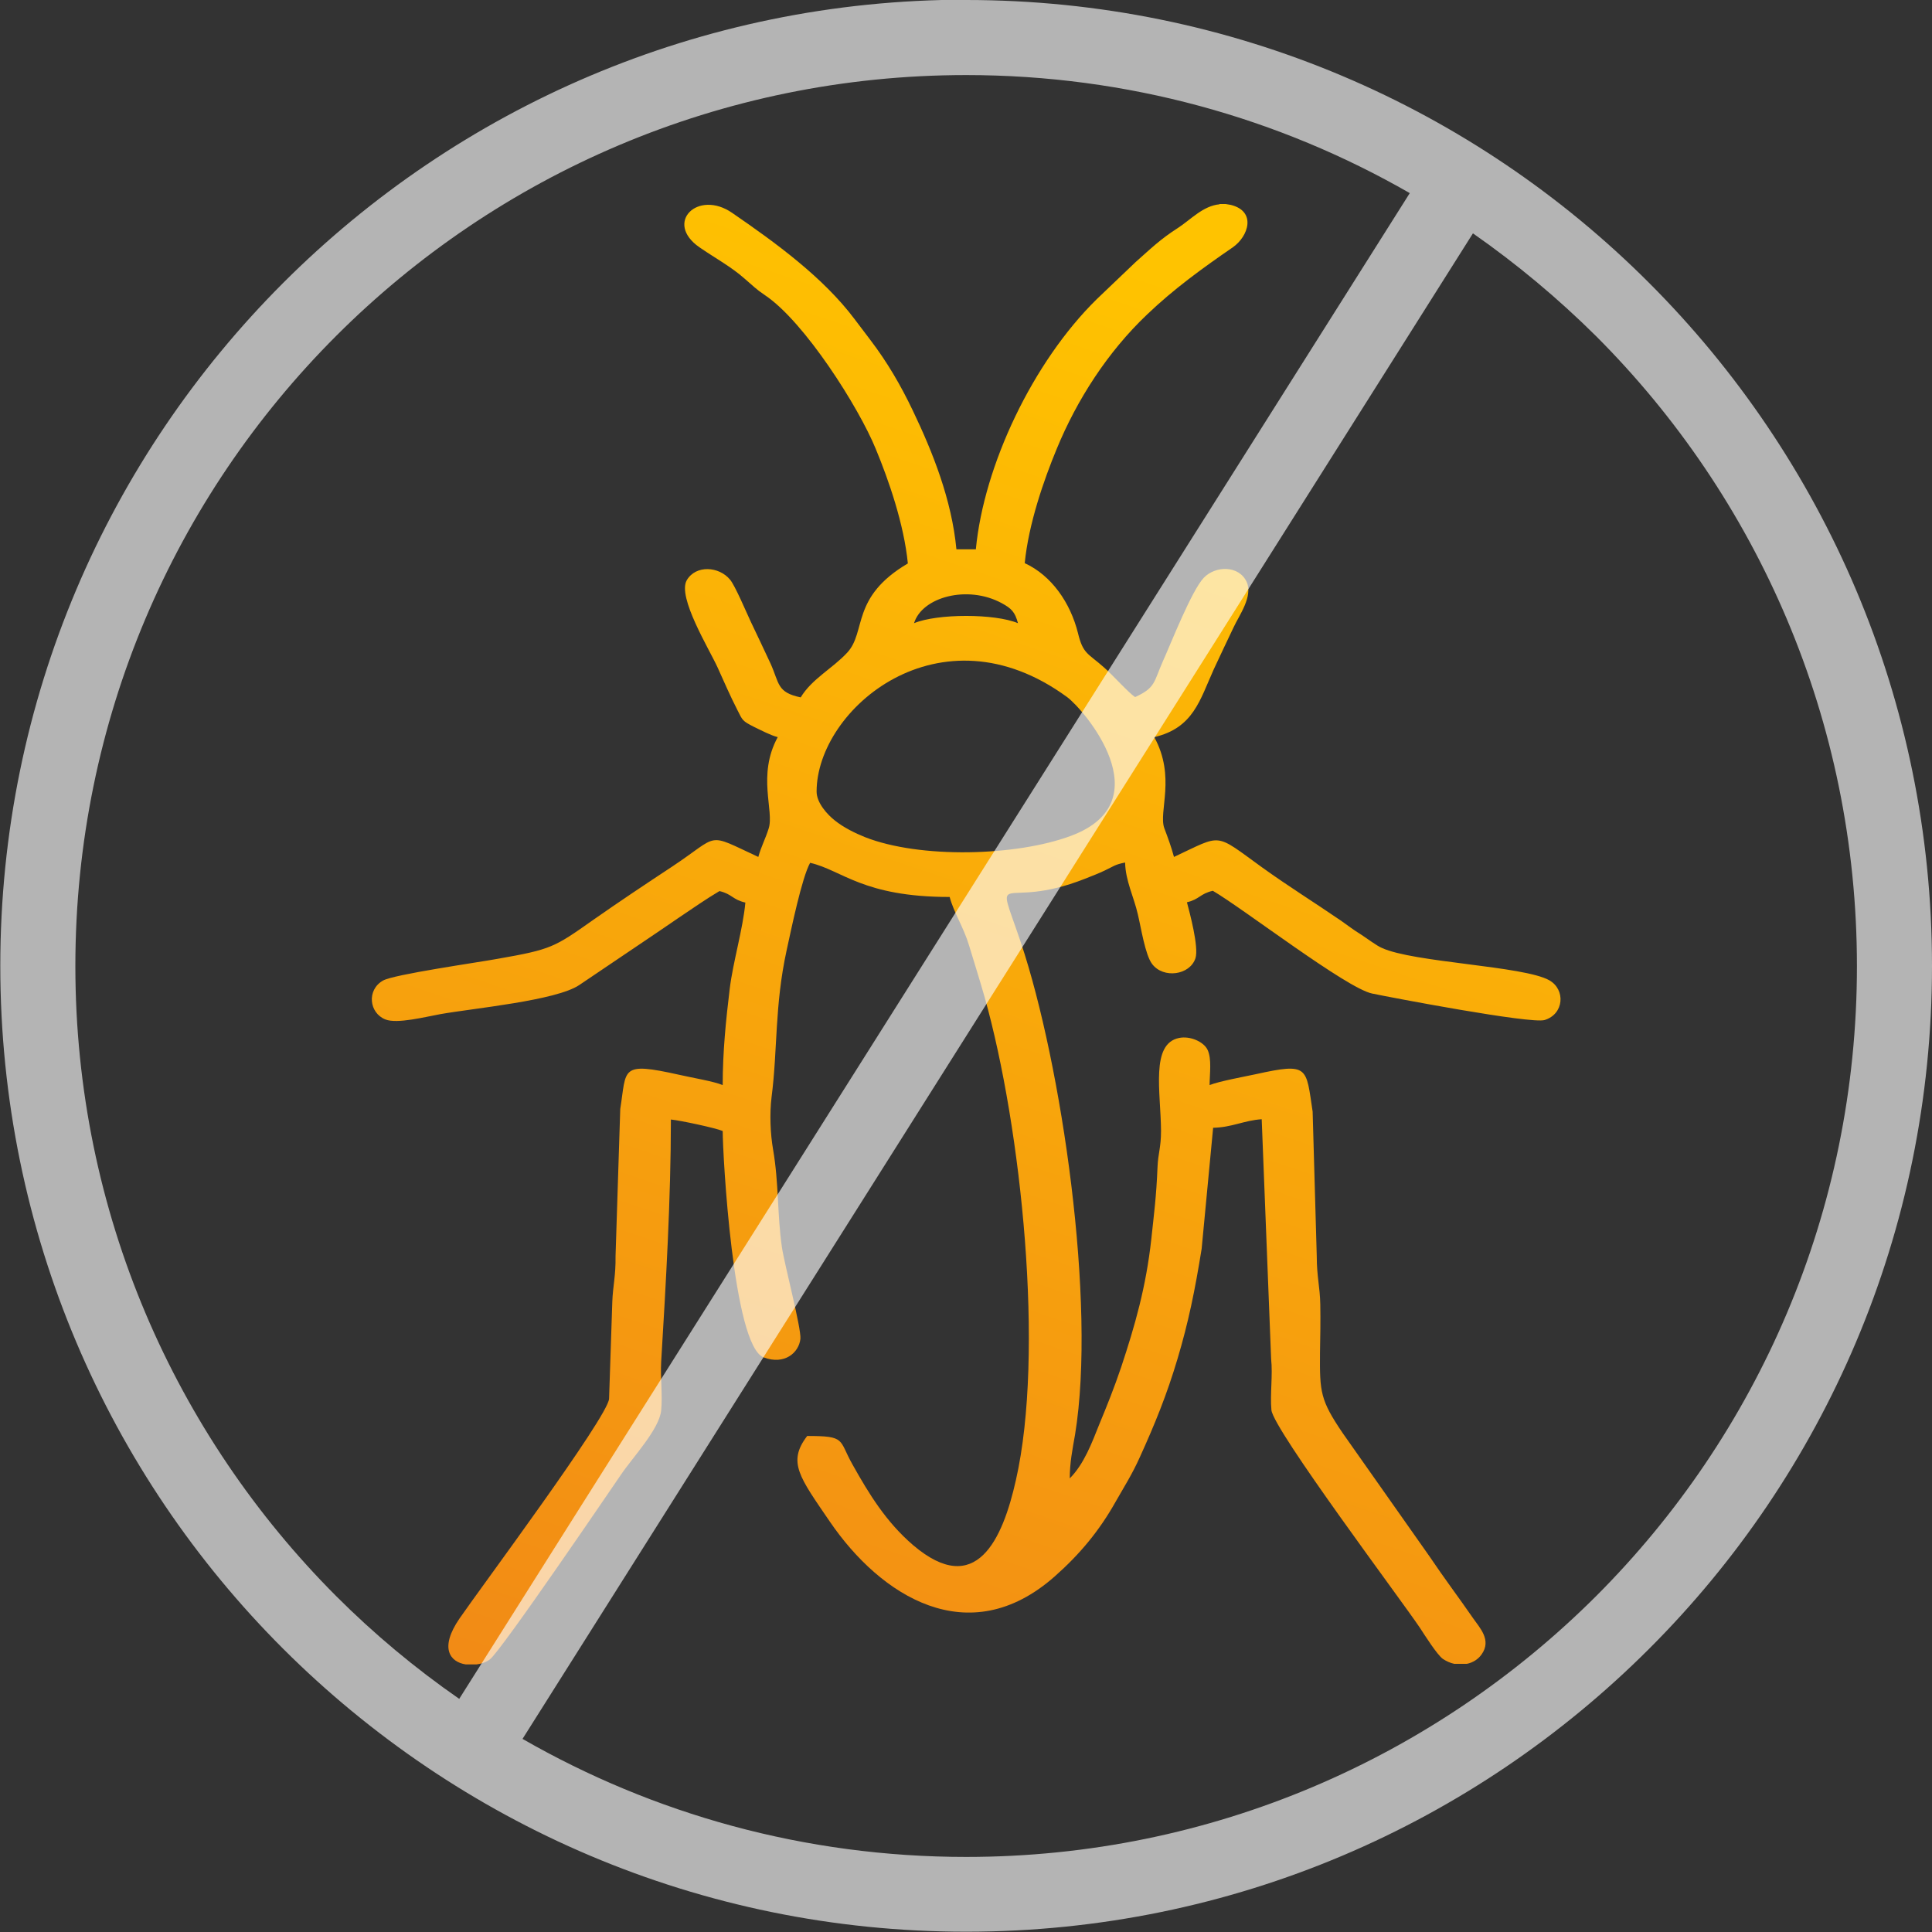
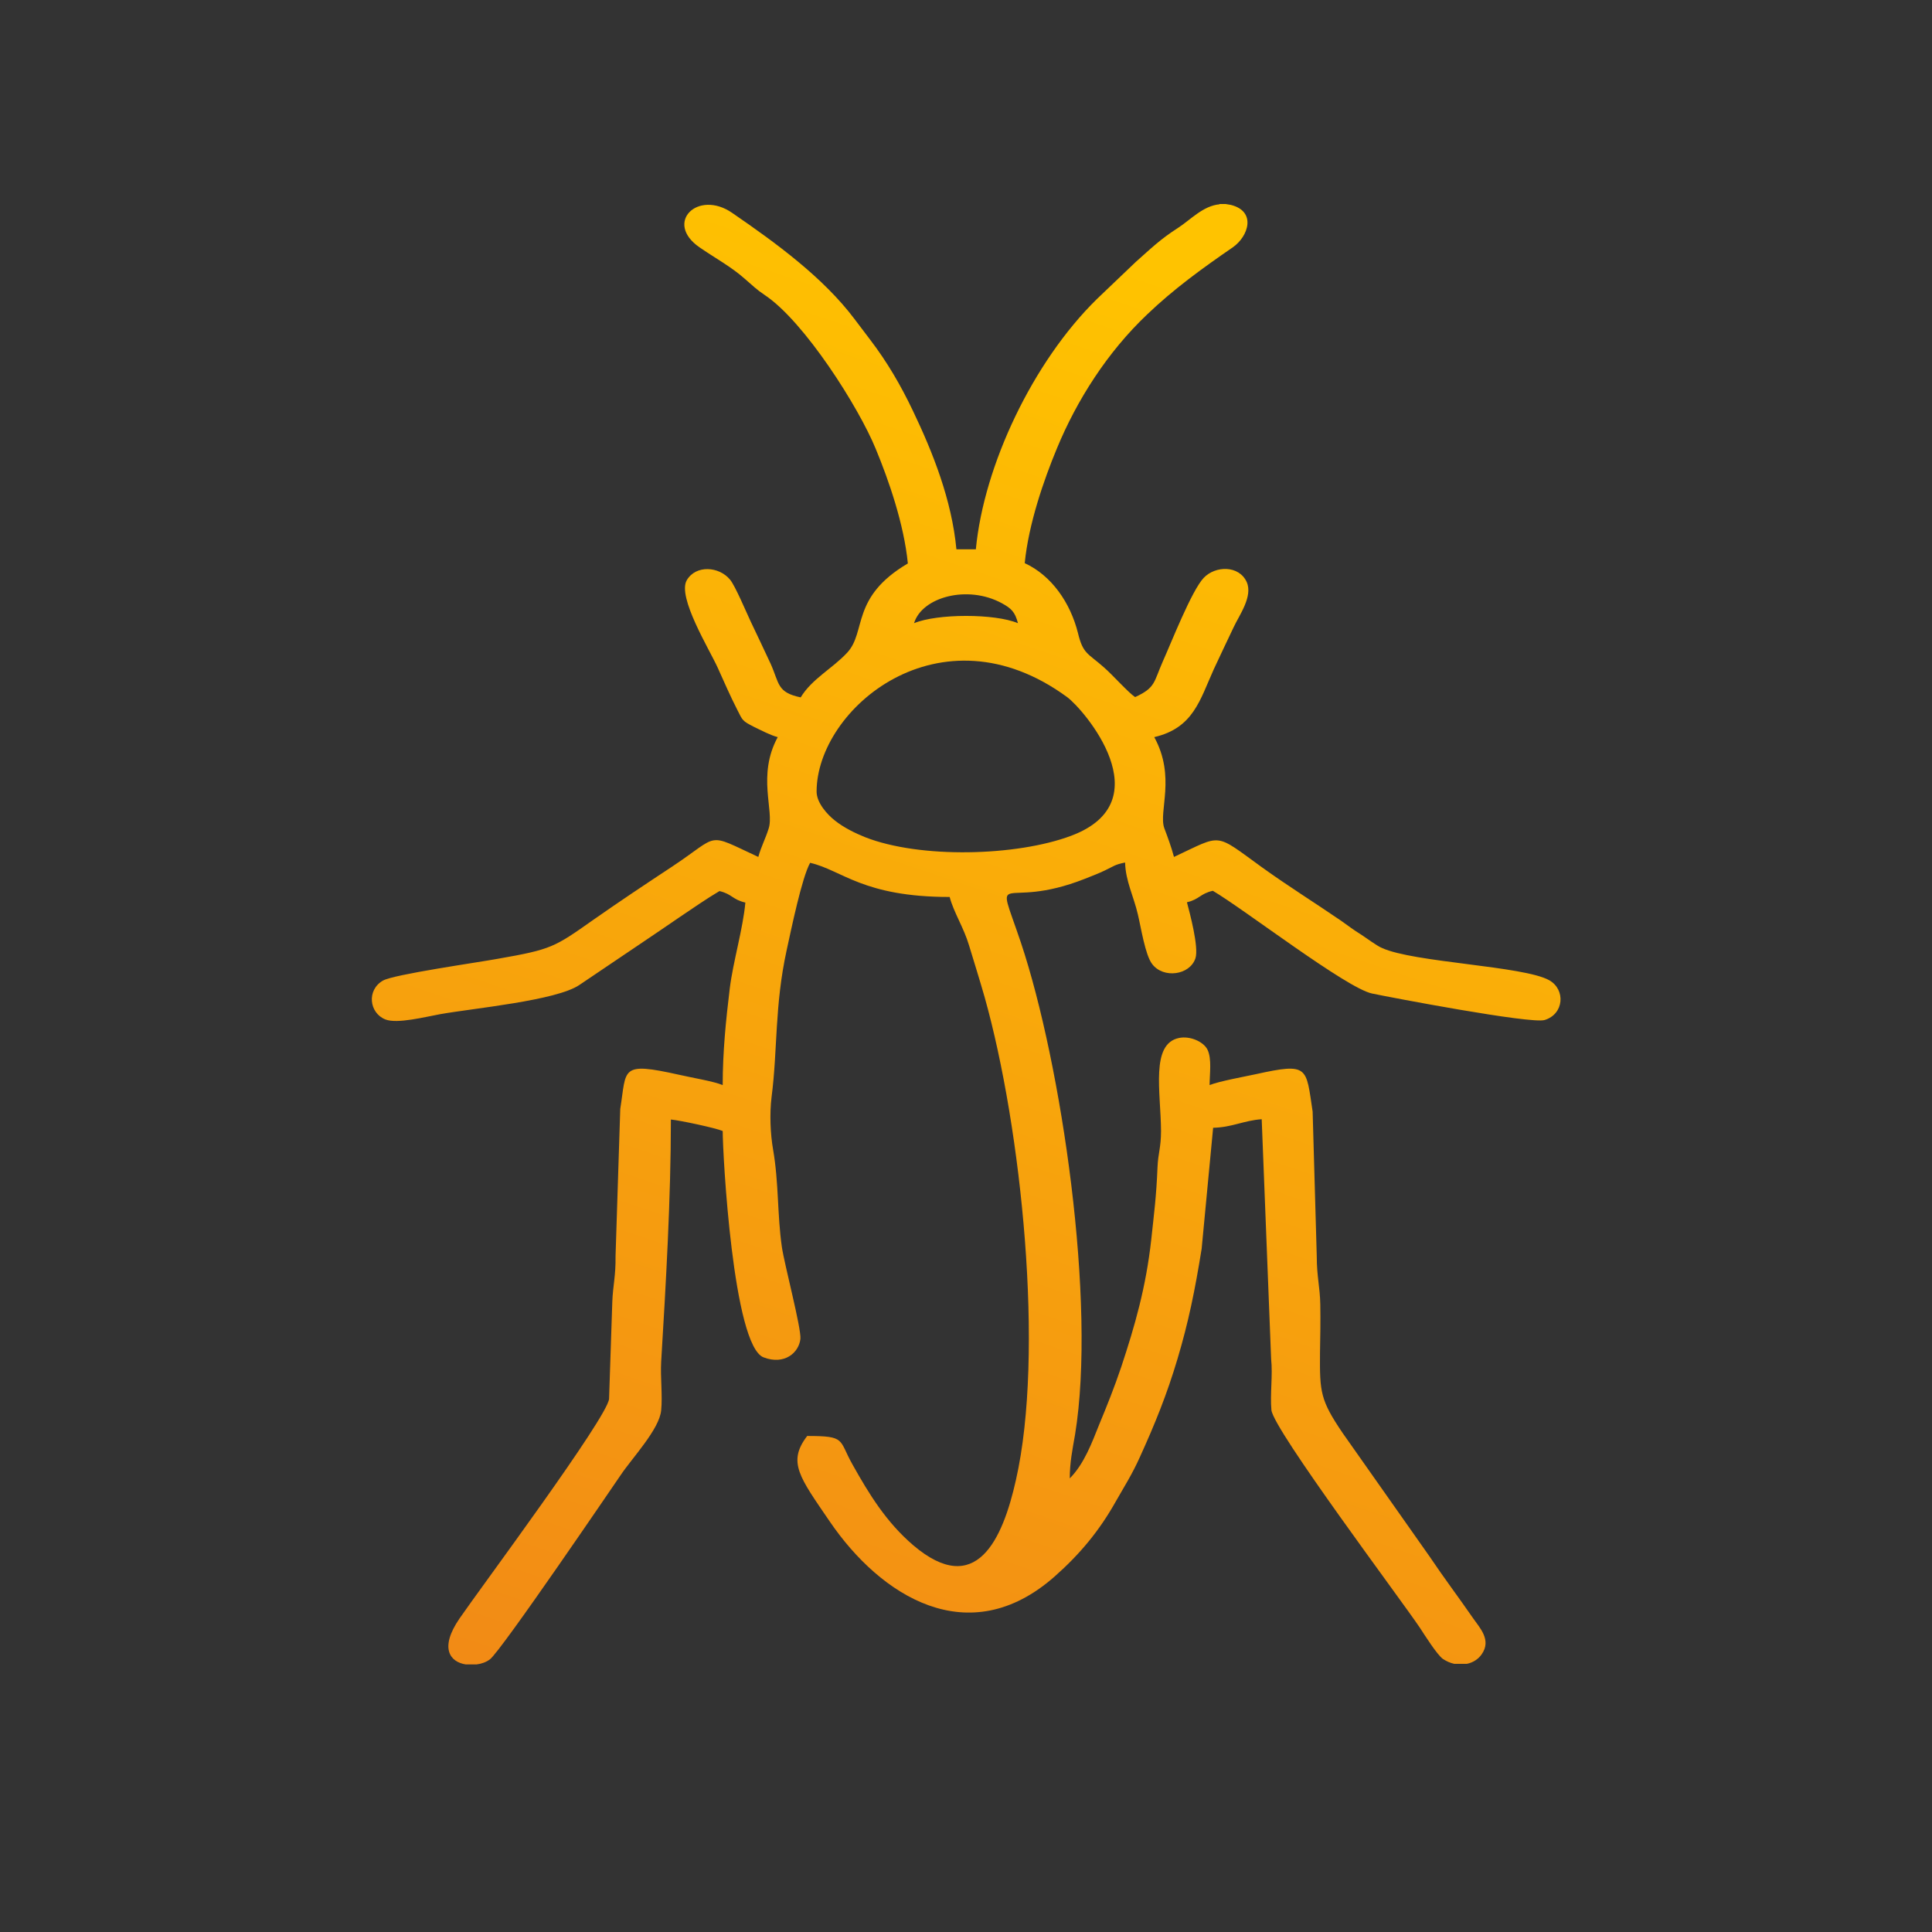
<svg xmlns="http://www.w3.org/2000/svg" xml:space="preserve" width="7.634mm" height="7.634mm" version="1.1" style="shape-rendering:geometricPrecision; text-rendering:geometricPrecision; image-rendering:optimizeQuality; fill-rule:evenodd; clip-rule:evenodd" viewBox="0 0 65.63 65.63">
  <rect x="0" y="0" width="65.63" height="65.63" fill="#333333" stroke="none" />
  <defs>
    <style type="text/css">
   
    .fil1 {fill:#FEFEFE;fill-rule:nonzero;fill-opacity:0.639}
    .fil0 {fill:url(#id0)}
   
  </style>
    <linearGradient id="id0" gradientUnits="userSpaceOnUse" x1="15.93" y1="67.93" x2="36.09" y2="8.16">
      <stop offset="0" style="stop-opacity:1; stop-color:#EF7F1A" />
      <stop offset="1" style="stop-opacity:1; stop-color:#FFC300" />
    </linearGradient>
  </defs>
  <g id="Слой_x0020_1">
    <path class="fil0" d="M36.34 50.24l-0.06 0.21 0.06 -0.21zm5.08 -43.31l0.21 0c0.06,0.01 0.12,0.02 0.18,0.03 0.88,0.22 0.6,1.07 0.07,1.44 -1.06,0.73 -2.01,1.42 -2.91,2.28 -1.35,1.28 -2.39,2.91 -3.07,4.56 -0.44,1.06 -0.96,2.56 -1.09,3.89 0.91,0.42 1.55,1.34 1.81,2.38 0.17,0.71 0.34,0.68 0.88,1.16 0.29,0.25 0.83,0.86 1.06,1.01 0.7,-0.32 0.63,-0.51 0.94,-1.21 0.28,-0.62 0.98,-2.41 1.39,-2.84 0.4,-0.42 1.2,-0.43 1.46,0.14 0.22,0.49 -0.26,1.14 -0.44,1.53 -0.25,0.53 -0.44,0.92 -0.68,1.44 -0.47,1.04 -0.69,1.99 -2.02,2.3 0.74,1.35 0.14,2.53 0.34,3.09 0.12,0.32 0.23,0.61 0.33,0.98 1.67,-0.78 1.35,-0.83 3,0.36 0.89,0.64 1.76,1.18 2.68,1.81 0.27,0.19 0.39,0.29 0.68,0.47 0.2,0.13 0.53,0.38 0.7,0.45 1.08,0.5 4.82,0.61 5.69,1.1 0.56,0.32 0.5,1.15 -0.16,1.35 -0.47,0.14 -5.24,-0.77 -5.86,-0.9 -0.87,-0.18 -4.34,-2.86 -5.41,-3.49 -0.44,0.1 -0.45,0.29 -0.88,0.39 0.09,0.34 0.41,1.52 0.29,1.9 -0.19,0.58 -1.09,0.7 -1.47,0.2 -0.24,-0.31 -0.38,-1.25 -0.49,-1.7 -0.13,-0.57 -0.42,-1.14 -0.43,-1.75 -0.36,0.07 -0.39,0.13 -0.69,0.27 -0.23,0.11 -0.42,0.18 -0.67,0.28 -2.88,1.14 -3.09,-0.53 -2.18,2.17 1.38,4.13 2.57,12.24 1.84,16.71 -0.09,0.52 -0.18,0.95 -0.18,1.49 0.49,-0.49 0.76,-1.23 1,-1.83 0.27,-0.65 0.51,-1.25 0.75,-1.96 0.46,-1.39 0.84,-2.7 1.02,-4.34 0.09,-0.85 0.17,-1.43 0.21,-2.43 0.02,-0.5 0.12,-0.66 0.12,-1.25 -0.01,-1.32 -0.36,-2.95 0.61,-3.15 0.38,-0.08 0.84,0.13 0.97,0.4 0.15,0.31 0.07,0.83 0.07,1.2 0.32,-0.13 1.2,-0.29 1.57,-0.37 1.81,-0.4 1.7,-0.24 1.93,1.27l0.14 4.91c-0,0.7 0.11,1.05 0.12,1.64 0.01,0.55 -0,1.11 -0.01,1.65 -0.01,1.33 0.01,1.6 0.77,2.72l2.95 4.19c0.49,0.73 0.99,1.39 1.48,2.1 0.22,0.32 0.64,0.74 0.29,1.23 -0.12,0.17 -0.3,0.28 -0.5,0.32l-0.43 0c-0.14,-0.03 -0.27,-0.09 -0.39,-0.17 -0.2,-0.15 -0.61,-0.8 -0.78,-1.06 -0.63,-0.94 -4.97,-6.72 -5.04,-7.39 -0.05,-0.54 0.05,-1.19 -0.01,-1.74l-0.32 -8.14c-0.6,0.04 -1.02,0.28 -1.65,0.29l-0.39 4.11c-0.23,1.43 -0.45,2.5 -0.82,3.74 -0.36,1.21 -0.77,2.22 -1.28,3.34 -0.26,0.58 -0.53,1 -0.82,1.51 -0.55,0.98 -1.21,1.78 -2.07,2.54 -2.93,2.59 -5.92,0.66 -7.64,-1.86 -1.03,-1.51 -1.45,-2.02 -0.77,-2.91 1.33,0 1.06,0.12 1.54,0.97 0.56,1 1.14,1.95 2.06,2.74 2.14,1.82 3.04,-0.2 3.49,-2.21 0.98,-4.31 0.19,-11.95 -1.06,-16.4 -0.16,-0.56 -0.35,-1.17 -0.53,-1.76 -0.18,-0.61 -0.52,-1.12 -0.66,-1.65 -2.95,0 -3.65,-0.91 -4.74,-1.16 -0.28,0.5 -0.64,2.25 -0.8,2.98 -0.41,1.89 -0.3,3.35 -0.51,4.98 -0.07,0.57 -0.04,1.25 0.05,1.77 0.2,1.15 0.14,2.21 0.3,3.32 0.09,0.61 0.66,2.75 0.63,3.12 -0.05,0.47 -0.54,0.9 -1.25,0.63 -1.04,-0.39 -1.39,-6.91 -1.39,-7.69 -0.23,-0.1 -1.44,-0.36 -1.76,-0.39 0,2.68 -0.17,5.59 -0.33,8.23 -0.03,0.52 0.05,1.14 0,1.65 -0.06,0.64 -0.98,1.61 -1.37,2.19 -0.18,0.26 -4.07,5.99 -4.45,6.27 -0.12,0.09 -0.28,0.15 -0.45,0.17l-0.37 0c-0.52,-0.08 -0.91,-0.54 -0.21,-1.56 0.7,-1.02 5.02,-6.82 5.08,-7.46l0.11 -3.3c0.02,-0.54 0.12,-0.88 0.11,-1.55l0.16 -5c0.22,-1.37 -0.02,-1.61 2,-1.16 0.43,0.1 1.17,0.22 1.48,0.35 0,-1.13 0.11,-2.21 0.24,-3.28 0.11,-0.9 0.45,-2.03 0.53,-2.92 -0.44,-0.1 -0.45,-0.29 -0.88,-0.39 -0.44,0.26 -0.93,0.6 -1.39,0.91 -0.48,0.33 -0.82,0.56 -1.31,0.89l-2.06 1.39c-0.78,0.53 -3.59,0.79 -4.72,0.99 -0.5,0.09 -1.47,0.34 -1.87,0.18 -0.55,-0.22 -0.64,-1 -0.08,-1.32 0.37,-0.21 3.19,-0.61 3.9,-0.74 1.83,-0.32 1.92,-0.39 3.24,-1.32 0.9,-0.63 1.74,-1.19 2.68,-1.81 1.66,-1.1 1.12,-1.17 2.93,-0.33 0.1,-0.36 0.24,-0.61 0.35,-0.96 0.2,-0.6 -0.4,-1.81 0.31,-3.11 -0.24,-0.06 -0.56,-0.23 -0.81,-0.35 -0.39,-0.2 -0.38,-0.21 -0.56,-0.57 -0.26,-0.51 -0.43,-0.91 -0.67,-1.44 -0.28,-0.62 -1.38,-2.4 -1.05,-2.97 0.31,-0.53 1.1,-0.47 1.47,-0.02 0.17,0.2 0.55,1.1 0.7,1.42 0.25,0.53 0.44,0.92 0.68,1.44 0.3,0.67 0.21,0.97 1.02,1.14 0.38,-0.63 1.08,-0.98 1.58,-1.52 0.66,-0.71 0.11,-1.88 2.06,-3.03 -0.13,-1.33 -0.65,-2.83 -1.09,-3.89 -0.58,-1.42 -2.42,-4.32 -3.76,-5.22 -0.3,-0.2 -0.41,-0.32 -0.69,-0.56 -0.46,-0.41 -1.02,-0.71 -1.54,-1.07 -1.21,-0.84 -0.05,-1.97 1.11,-1.17 1.5,1.03 3.1,2.2 4.16,3.61 0.21,0.28 0.32,0.42 0.53,0.7 0.58,0.76 1.04,1.55 1.45,2.41 0.68,1.42 1.32,3.03 1.48,4.71l0.66 0c0.27,-2.84 1.93,-6.36 4.11,-8.5l1.32 -1.26c0.52,-0.46 0.83,-0.77 1.44,-1.16 0.43,-0.28 0.85,-0.75 1.41,-0.8zm-13.68 19.96c0,-2.81 4.2,-6.37 8.51,-3.21 0.56,0.41 3.26,3.54 0.14,4.71 -1.86,0.7 -5.14,0.78 -7,0.05 -0.35,-0.14 -0.73,-0.33 -1.02,-0.56 -0.27,-0.21 -0.63,-0.61 -0.63,-0.99zm3.31 -5.72c0.27,-0.89 1.82,-1.31 2.98,-0.68 0.33,0.18 0.45,0.3 0.55,0.68 -0.78,-0.33 -2.74,-0.33 -3.53,0z" />
-     <path class="fil1" d="M32.82 0c9.06,0 17.27,3.67 23.2,9.61 5.94,5.94 9.61,14.15 9.61,23.2 0,9.06 -3.67,17.27 -9.61,23.2 -5.94,5.94 -14.14,9.61 -23.2,9.61 -9.06,0 -17.26,-3.68 -23.2,-9.61 -5.94,-5.93 -9.61,-14.14 -9.61,-23.2 0,-9.06 3.67,-17.26 9.61,-23.2 5.94,-5.94 14.15,-9.62 23.2,-9.62zm17.22 7.92l-32.29 51.15c4.44,2.55 9.58,4.01 15.07,4.01 8.36,0 15.92,-3.39 21.4,-8.86 5.48,-5.48 8.86,-13.04 8.86,-21.4 0,-8.36 -3.39,-15.93 -8.86,-21.4 -1.29,-1.28 -2.69,-2.45 -4.18,-3.49zm-34.44 49.79l32.29 -51.15c-4.44,-2.55 -9.58,-4.01 -15.07,-4.01 -8.36,0 -15.93,3.39 -21.4,8.86 -5.48,5.48 -8.86,13.04 -8.86,21.41 0,8.36 3.39,15.92 8.86,21.4 1.28,1.28 2.68,2.45 4.18,3.49z" />
  </g>
</svg>